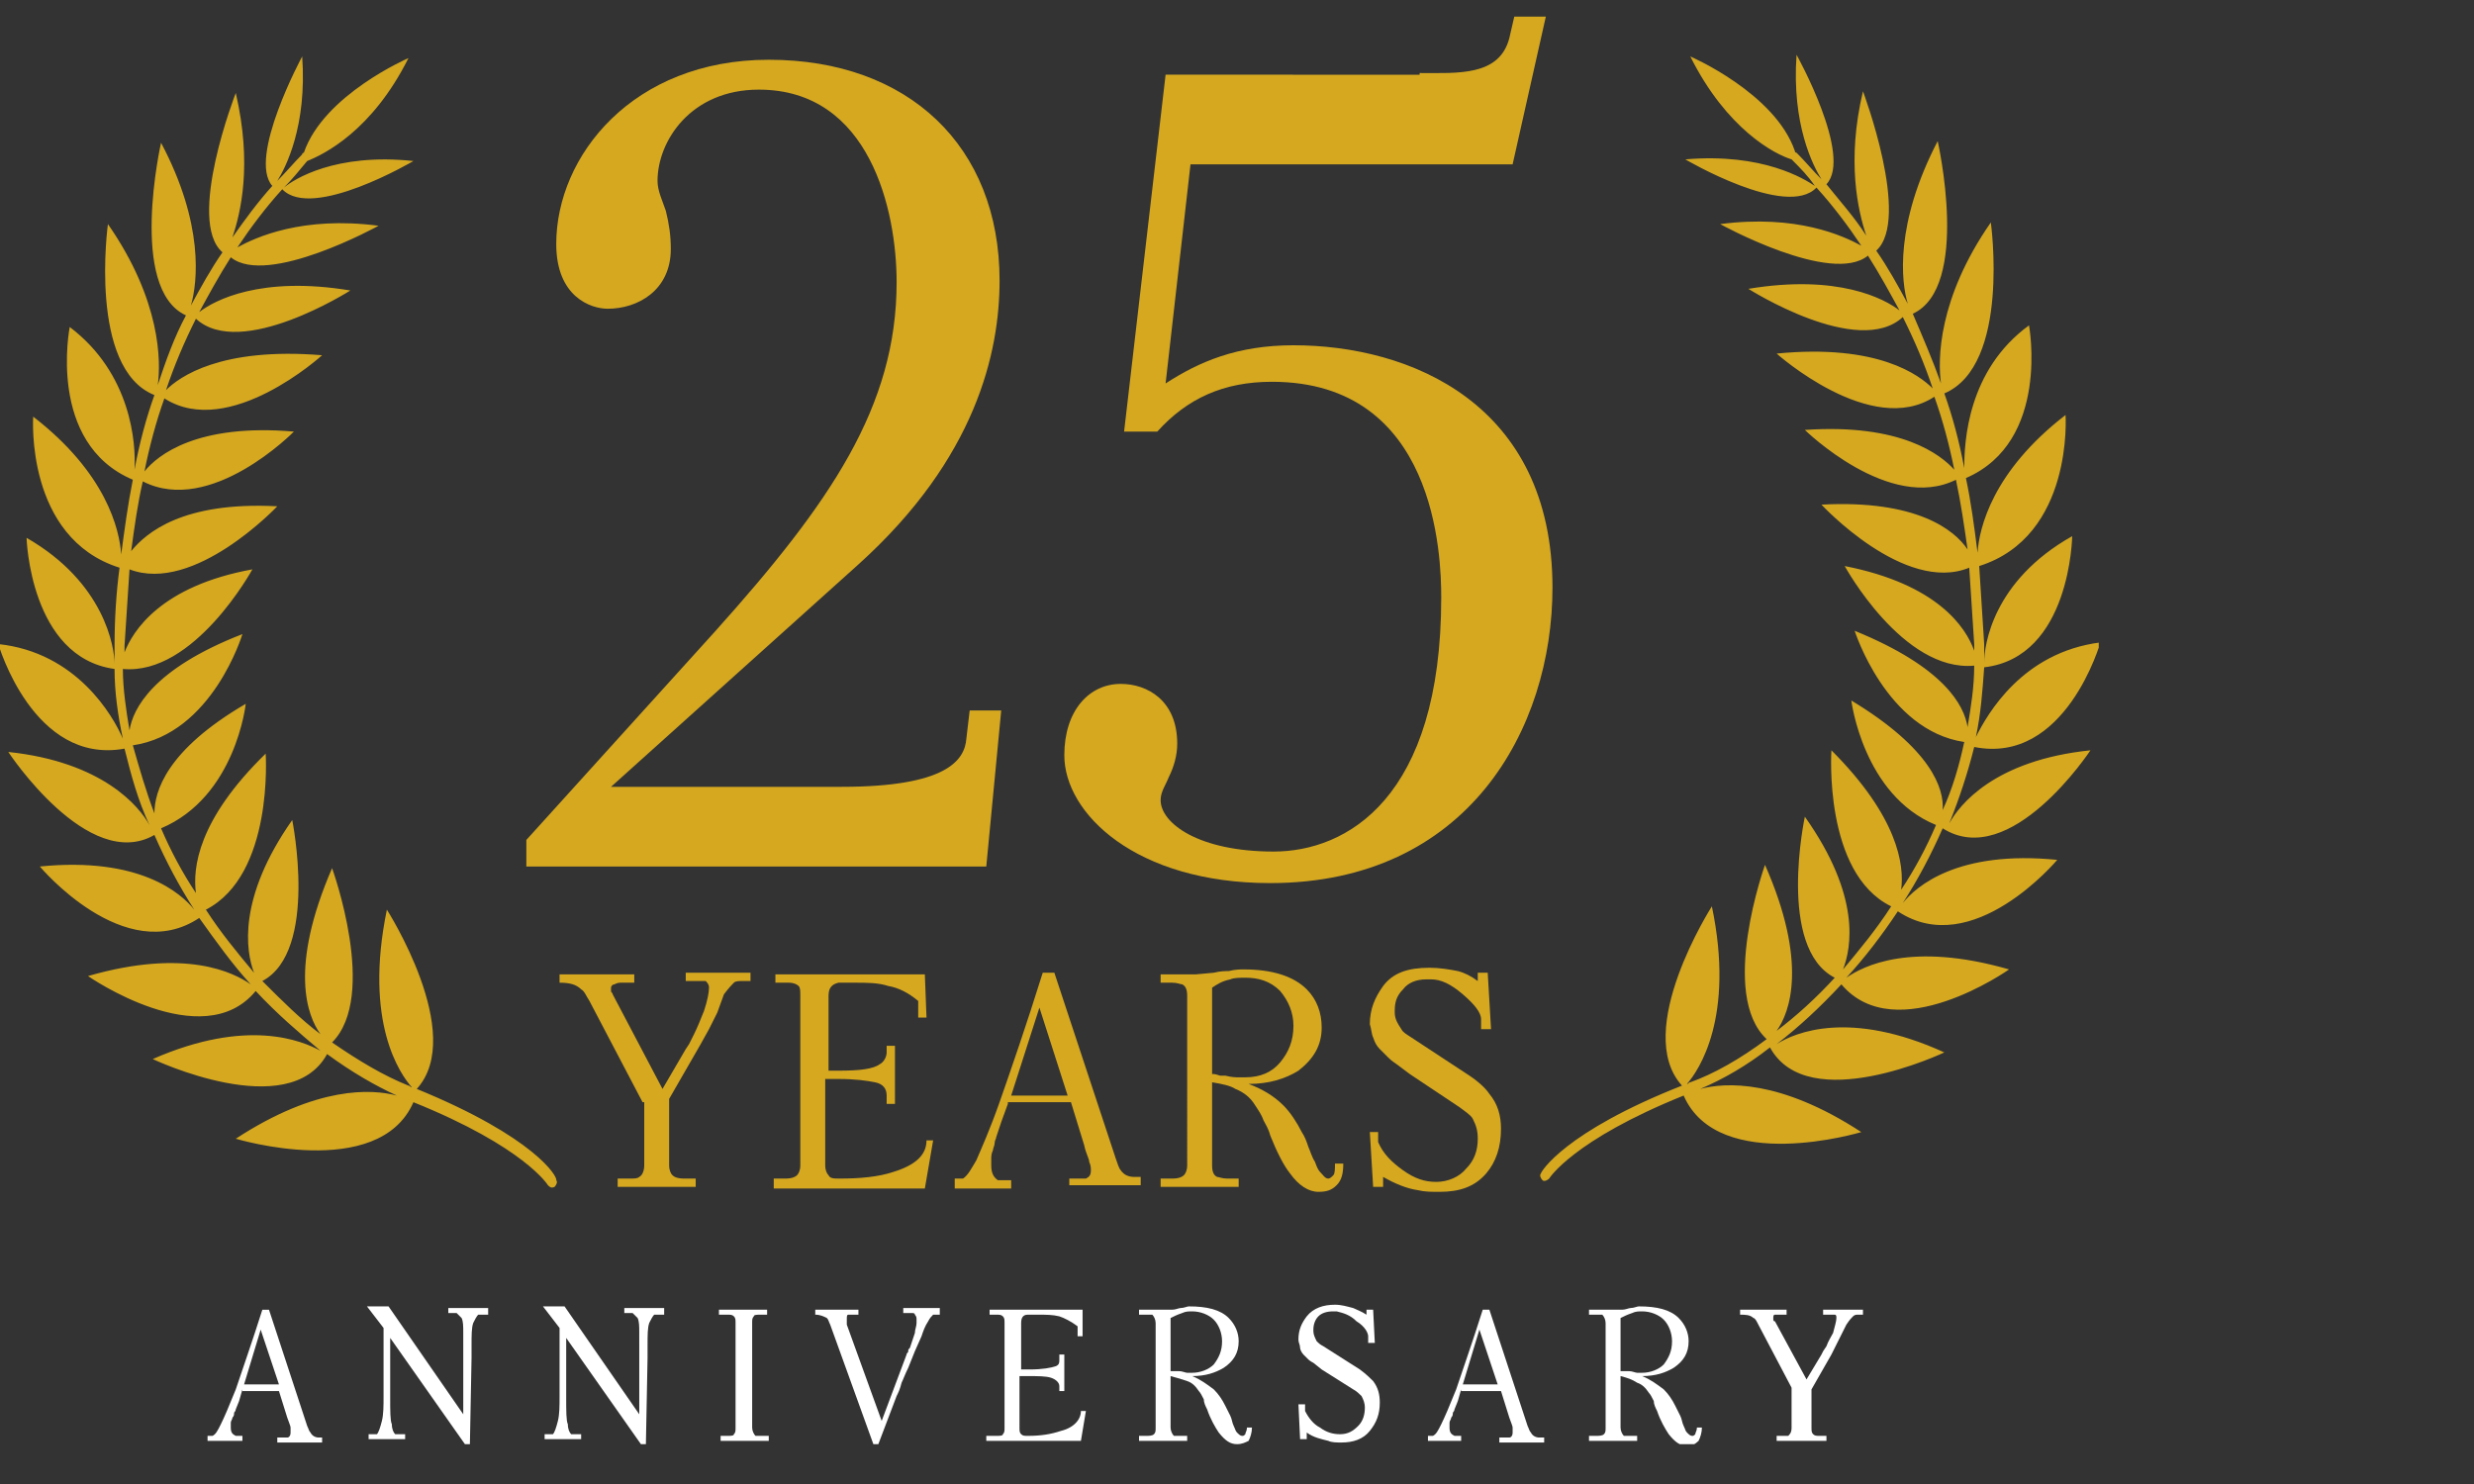
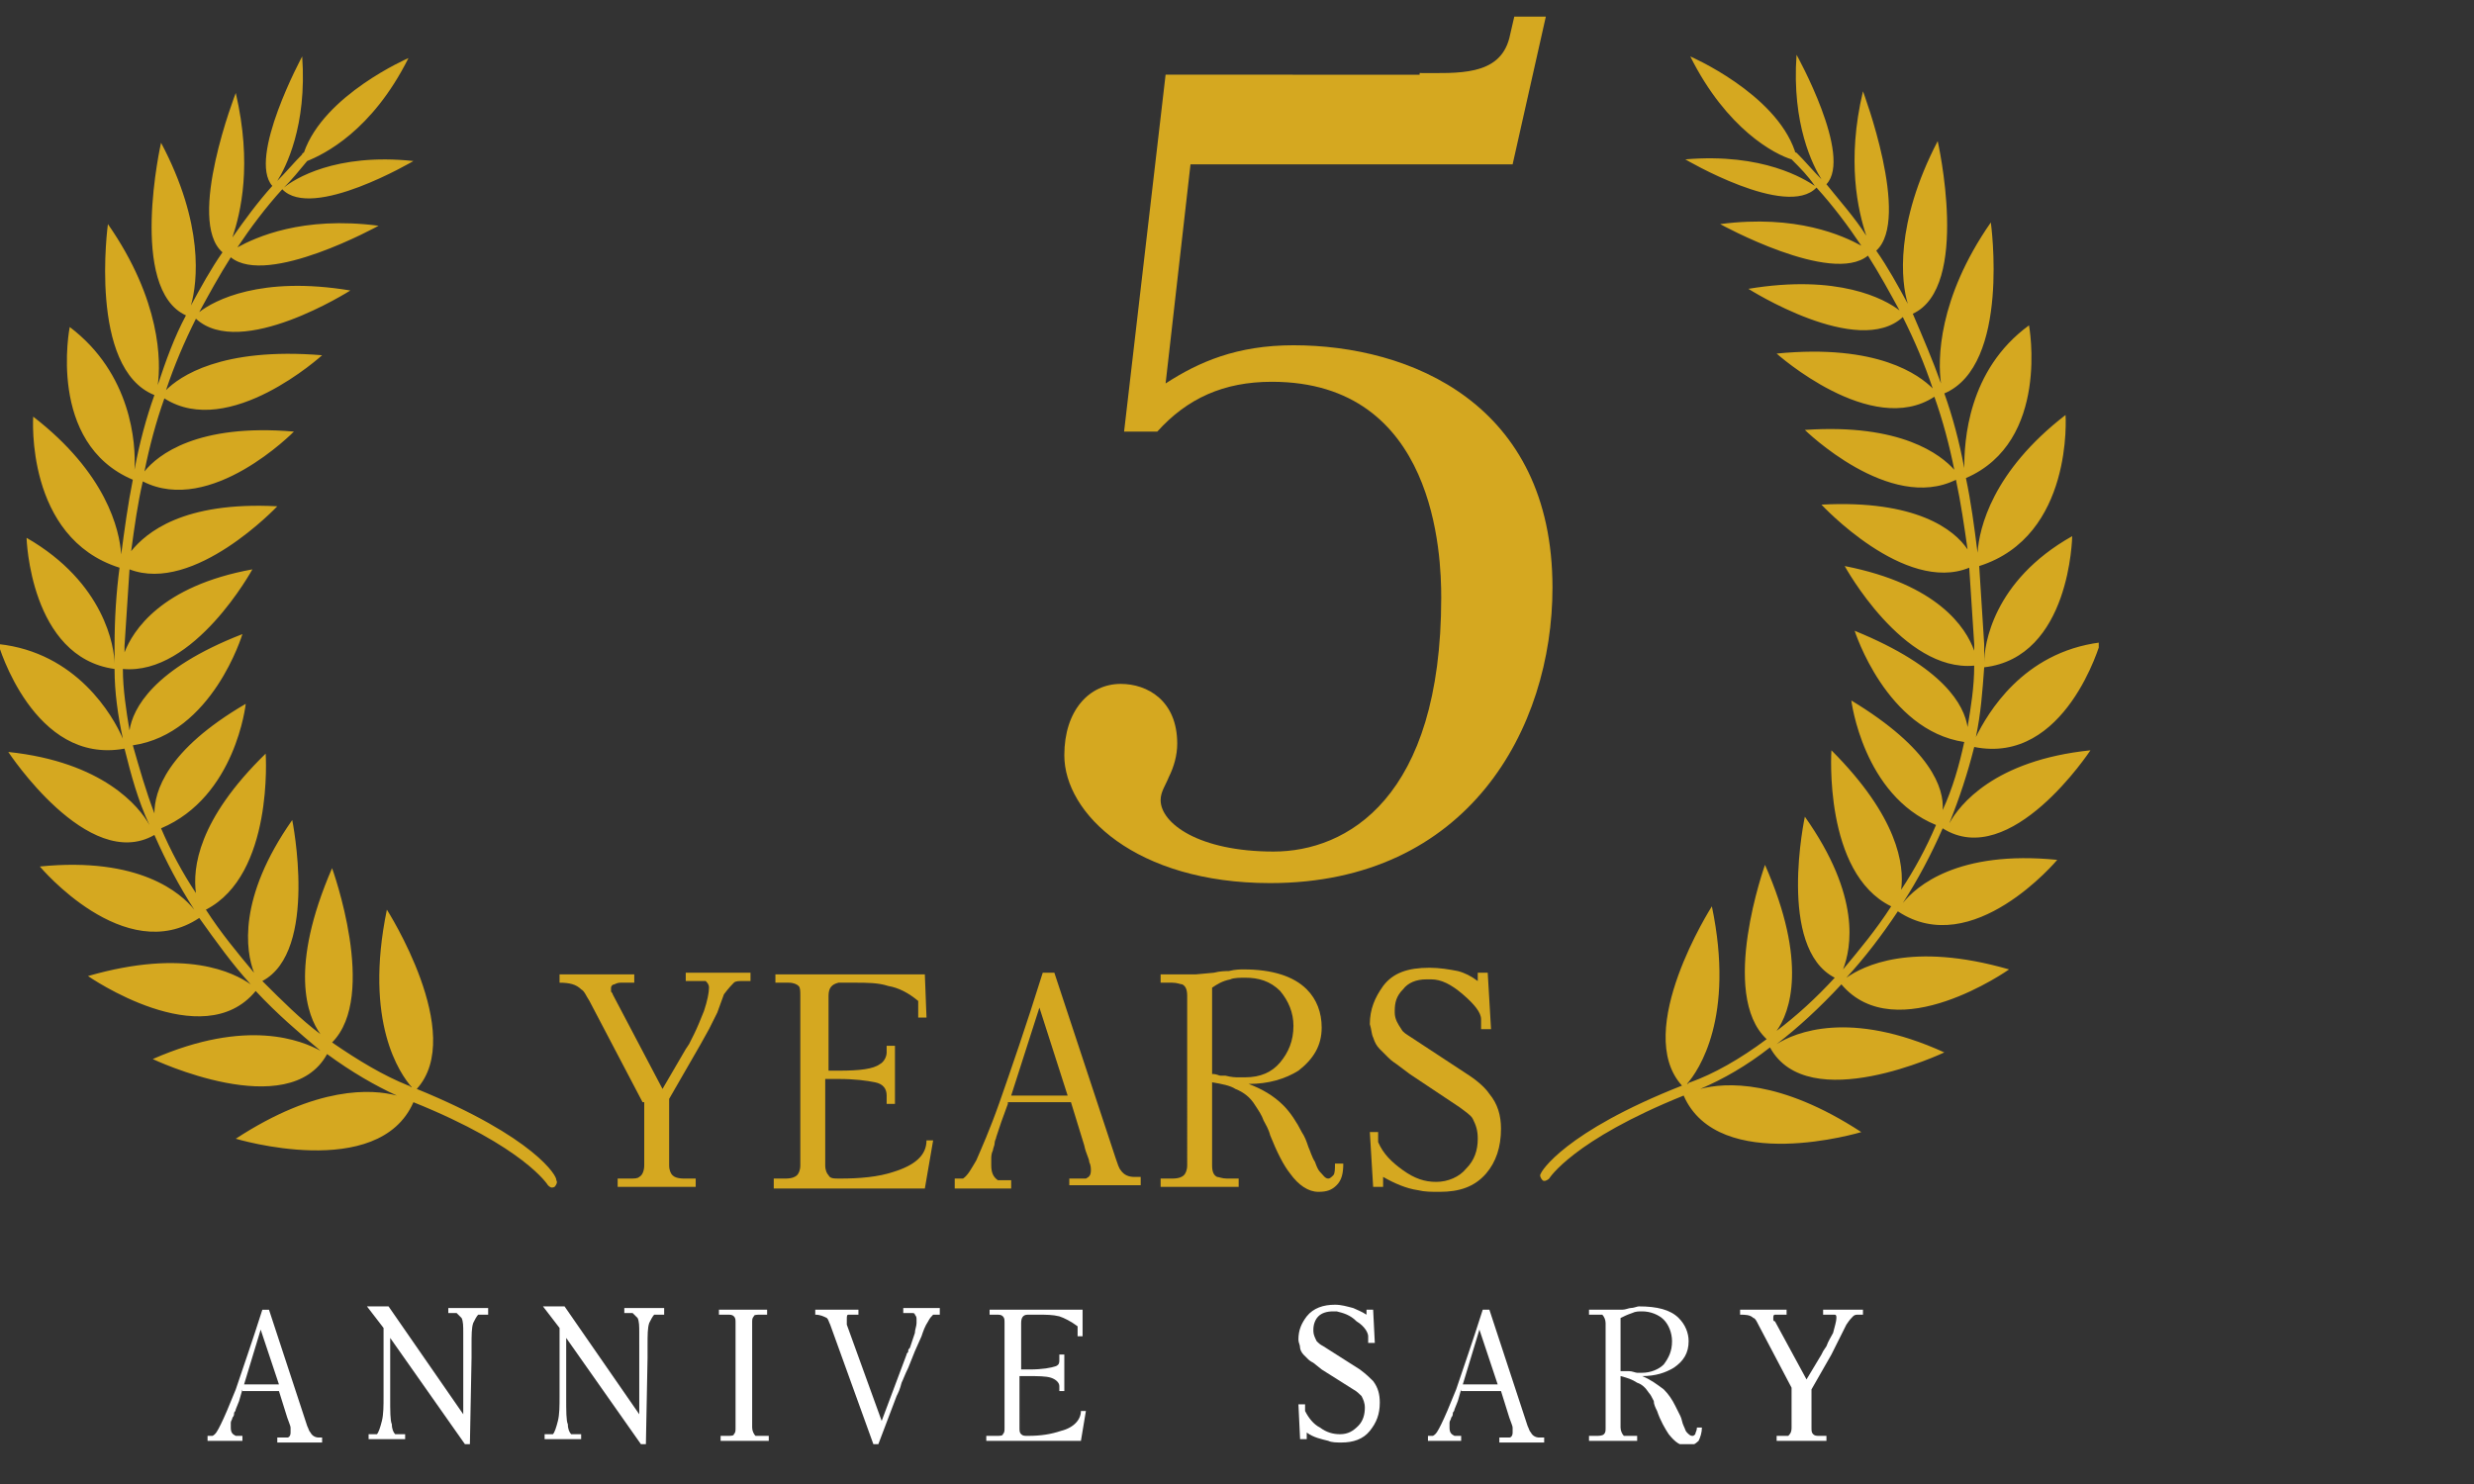
<svg xmlns="http://www.w3.org/2000/svg" xmlns:xlink="http://www.w3.org/1999/xlink" version="1.1" id="Capa_1" x="0px" y="0px" viewBox="0 0 149 89.4" style="enable-background:new 0 0 149 89.4;" xml:space="preserve">
  <rect x="0" y="0" width="149" height="89.4" fill="#333333" stroke="none" />
  <style type="text/css">
	.st0{clip-path:url(#SVGID_2_);fill:#D5A820;}
	.st1{clip-path:url(#SVGID_2_);fill:#FFFFFF;}
</style>
  <g>
    <defs>
      <rect id="SVGID_1_" y="1" width="126.4" height="86" />
    </defs>
    <clipPath id="SVGID_2_">
      <use xlink:href="#SVGID_1_" style="overflow:visible;" />
    </clipPath>
    <path class="st0" d="M38.7,66.4l-3.2-6.1c-0.2-0.3-0.3-0.6-0.5-0.7c-0.3-0.3-0.7-0.4-1.3-0.4v-0.5h4.5v0.5h-0.8   c-0.1,0-0.2,0-0.4,0.1c-0.1,0-0.2,0.1-0.2,0.2c0,0.1,0,0.1,0,0.2c0,0.1,0.1,0.1,0.1,0.2l3,5.7l1.4-2.4l0.2-0.3l0.3-0.6   c0.2-0.4,0.4-0.9,0.6-1.4c0.2-0.6,0.3-1.1,0.3-1.4c0-0.2-0.1-0.3-0.2-0.4c-0.1,0-0.3,0-0.5,0h-0.7v-0.5h3.9v0.5h-0.5   c-0.2,0-0.4,0-0.5,0.1c-0.1,0.1-0.3,0.3-0.6,0.7L43.2,61L42.7,62l-0.5,0.9l-1.9,3.3v4c0,0.3,0.1,0.5,0.2,0.6   c0.1,0.1,0.3,0.2,0.7,0.2h0.7v0.5h-4.7V71h0.7c0.3,0,0.5,0,0.6-0.1c0.2-0.1,0.3-0.4,0.3-0.7V66.4z" />
    <path class="st0" d="M49.7,64.5h0.8c1.3,0,2.1-0.1,2.5-0.4c0.2-0.1,0.4-0.4,0.4-0.7V63h0.5v3.5h-0.5V66c0-0.4-0.2-0.7-0.7-0.8   c-0.5-0.1-1.2-0.2-2.2-0.2h-0.8v5.2c0,0.3,0.1,0.5,0.2,0.6C50,71,50.2,71,50.6,71c1.2,0,2.3-0.1,3.2-0.4c1.3-0.4,2-1,2-1.9h0.4   l-0.5,2.9h-9.1V71h0.7c0.4,0,0.6-0.1,0.7-0.2c0.1-0.1,0.2-0.3,0.2-0.6V60c0-0.3,0-0.5-0.1-0.6c-0.1-0.1-0.3-0.2-0.6-0.2h-0.1h-0.7   v-0.5h9l0.1,2.6h-0.5l0-0.7v-0.3c-0.6-0.5-1.2-0.8-1.8-0.9c-0.6-0.2-1.3-0.2-2-0.2c-0.6,0-0.9,0-1,0c-0.4,0.1-0.6,0.3-0.6,0.8V64.5   z" />
    <path class="st0" d="M60.9,66h3.4l-1.7-5.3L60.9,66z M60.7,66.5l-0.4,1.1L60,68.5c0,0.1-0.1,0.2-0.1,0.4c0,0.1-0.1,0.3-0.1,0.4   c-0.1,0.2-0.1,0.4-0.1,0.5c0,0.1,0,0.3,0,0.4c0,0.4,0.1,0.7,0.4,0.9h0.2h0.6v0.5h-3.4V71h0.4h0.1c0.3-0.2,0.5-0.6,0.8-1.1   c0.3-0.7,0.8-1.8,1.4-3.5c0.7-2,1.6-4.6,2.6-7.8h0.7l3.7,11.2c0.1,0.3,0.2,0.6,0.3,0.7c0.2,0.3,0.5,0.4,0.8,0.4h0.4v0.5h-4.3V71H65   c0.2,0,0.3,0,0.4,0c0.2-0.1,0.3-0.2,0.3-0.5c0-0.1,0-0.3-0.1-0.5c0-0.2-0.2-0.5-0.3-1l-0.8-2.6H60.7z" />
    <path class="st0" d="M73,59.5v5.2c0.3,0,0.4,0.1,0.5,0.1c0.1,0,0.2,0,0.3,0c0.4,0.1,0.6,0.1,0.8,0.1c0.1,0,0.3,0,0.4,0   c0.9,0,1.6-0.3,2.1-0.9c0.5-0.6,0.8-1.3,0.8-2.2c0-0.8-0.3-1.5-0.8-2.1c-0.6-0.6-1.3-0.8-2.1-0.8c-0.3,0-0.7,0-0.9,0.1   C73.6,59.1,73.3,59.3,73,59.5 M73,65.2v5c0,0.4,0.1,0.6,0.3,0.7c0.1,0,0.3,0.1,0.6,0.1h0.7v0.5h-4.7V71h0.7c0.4,0,0.6-0.1,0.7-0.2   c0.1-0.1,0.2-0.3,0.2-0.6V60c0-0.4-0.1-0.6-0.3-0.7c-0.1,0-0.3-0.1-0.6-0.1h-0.7v-0.5H72l1.1-0.1c0.4-0.1,0.7-0.1,0.9-0.1   c0.4-0.1,0.7-0.1,0.9-0.1c1.7,0,3,0.4,3.8,1.2c0.6,0.6,0.9,1.4,0.9,2.3c0,1.1-0.5,1.9-1.4,2.6c-0.8,0.5-1.8,0.8-3,0.8   c0.8,0.3,1.5,0.7,2.1,1.3c0.4,0.4,0.8,1,1.1,1.6c0.2,0.3,0.3,0.6,0.4,0.9c0.1,0.2,0.2,0.6,0.4,0.9c0.1,0.3,0.2,0.5,0.3,0.6   c0.2,0.2,0.3,0.4,0.5,0.4c0.1,0,0.2-0.1,0.3-0.2c0.1-0.1,0.1-0.4,0.1-0.7h0.5c0,0.6-0.1,1-0.4,1.3c-0.3,0.3-0.6,0.4-1.1,0.4   c-0.6,0-1.2-0.4-1.7-1.1c-0.4-0.5-0.8-1.3-1.2-2.3c-0.1-0.4-0.3-0.7-0.4-0.9c-0.1-0.3-0.3-0.6-0.5-0.9c-0.3-0.5-0.7-0.8-1.2-1   C74.1,65.4,73.6,65.3,73,65.2" />
    <path class="st0" d="M89.8,62h-0.6l0-0.6c0-0.4-0.4-0.9-1.1-1.5c-0.7-0.6-1.3-0.9-1.9-0.9c-0.1,0-0.2,0-0.3,0   c-0.6,0-1.1,0.2-1.4,0.6c-0.4,0.4-0.5,0.8-0.5,1.3V61c0,0.4,0.2,0.7,0.4,1c0.1,0.2,0.3,0.3,0.6,0.5l3.5,2.3c0.6,0.4,1,0.8,1.2,1.1   c0.5,0.6,0.7,1.3,0.7,2.1c0,1.1-0.3,2-0.9,2.7c-0.7,0.8-1.6,1.1-2.8,1.1c-0.5,0-0.9,0-1.3-0.1c-0.7-0.1-1.4-0.4-2.1-0.8l0,0.6h-0.6   l-0.2-3.3H83l0,0.4l0,0.2c0.3,0.7,0.8,1.2,1.5,1.7c0.7,0.5,1.3,0.7,2,0.7c0.7,0,1.4-0.3,1.8-0.8c0.5-0.5,0.7-1.1,0.7-1.8   c0-0.5-0.1-0.8-0.3-1.2c-0.1-0.2-0.4-0.4-0.8-0.7l-3-2l-0.8-0.6c-0.3-0.2-0.4-0.3-0.5-0.4c-0.1-0.1-0.3-0.3-0.5-0.5   c-0.2-0.2-0.3-0.4-0.4-0.7c-0.1-0.2-0.1-0.5-0.2-0.8c0-0.9,0.3-1.6,0.8-2.3c0.6-0.8,1.5-1.1,2.8-1.1c0.6,0,1.2,0.1,1.7,0.2   c0.4,0.1,0.8,0.3,1.2,0.6l0-0.5h0.6L89.8,62z" />
    <path class="st1" d="M14.7,83.4h2.1l-1.1-3.3L14.7,83.4z M14.6,83.7l-0.2,0.7l-0.2,0.5c0,0.1-0.1,0.2-0.1,0.2c0,0.1,0,0.2-0.1,0.3   c0,0.1-0.1,0.2-0.1,0.3c0,0.1,0,0.2,0,0.3c0,0.3,0.1,0.4,0.3,0.5h0.1h0.3v0.3h-2.1v-0.3h0.2h0.1c0.2-0.1,0.3-0.3,0.5-0.7   c0.2-0.4,0.5-1.1,0.9-2.1c0.4-1.2,1-2.9,1.6-4.8h0.4l2.3,7c0.1,0.2,0.1,0.3,0.2,0.4c0.1,0.2,0.3,0.3,0.5,0.3h0.2v0.3h-2.7v-0.3h0.4   c0.1,0,0.2,0,0.2,0c0.1,0,0.2-0.1,0.2-0.3c0-0.1,0-0.2,0-0.3c0-0.1-0.1-0.3-0.2-0.6l-0.5-1.6H14.6z" />
    <path class="st1" d="M29.4,78.9v0.3H29h-0.2c-0.1,0.1-0.2,0.3-0.3,0.5c-0.1,0.3-0.1,0.7-0.1,1.4v0.2v0.2l0,0.3L28.3,87L28,87   l-4.5-6.4l0,3.6c0,0.8,0,1.4,0.1,1.6c0,0.3,0.1,0.5,0.2,0.6h0.1h0.5v0.3h-2.2v-0.3h0.3h0.2c0.1-0.1,0.2-0.4,0.3-0.8   c0.1-0.4,0.1-0.9,0.1-1.5l0-4.1l-1-1.3l1.3,0l4.5,6.5v-4.2V81c0,0,0-0.1,0-0.2v-0.5c0-0.4,0-0.7-0.1-0.9c-0.1-0.1-0.2-0.2-0.3-0.3   h-0.1H27v-0.3H29.4z" />
    <path class="st1" d="M40,78.9v0.3h-0.4h-0.2c-0.1,0.1-0.2,0.3-0.3,0.5C39,80,39,80.4,39,81.1v0.2v0.2l0,0.3L38.9,87l-0.3,0   l-4.5-6.4l0,3.6c0,0.8,0,1.4,0.1,1.6c0,0.3,0.1,0.5,0.2,0.6h0.1h0.5v0.3h-2.2v-0.3h0.3h0.2c0.1-0.1,0.2-0.4,0.3-0.8   c0.1-0.4,0.1-0.9,0.1-1.5l0-4.1l-1-1.3l1.3,0l4.5,6.5v-4.2V81c0,0,0-0.1,0-0.2v-0.5c0-0.4,0-0.7-0.1-0.9c-0.1-0.1-0.2-0.2-0.3-0.3   H38h-0.4v-0.3H40z" />
    <path class="st1" d="M44.3,79.7c0-0.2,0-0.3-0.1-0.4c-0.1-0.1-0.2-0.1-0.4-0.1h-0.1h-0.4v-0.3h2.9v0.3h-0.4c-0.2,0-0.4,0-0.4,0.1   c-0.1,0.1-0.1,0.2-0.1,0.4V86c0,0.2,0.1,0.4,0.2,0.5c0.1,0,0.2,0,0.4,0h0.4v0.3h-2.9v-0.3h0.4c0.2,0,0.4,0,0.4-0.1   c0.1-0.1,0.1-0.2,0.1-0.4V79.7z" />
    <path class="st1" d="M56.6,78.9v0.3h-0.3h-0.1c-0.1,0.1-0.2,0.2-0.3,0.4c-0.2,0.3-0.3,0.6-0.4,0.9l-0.4,0.9l-0.4,1   c-0.2,0.4-0.3,0.7-0.4,0.9c-0.1,0.4-0.2,0.6-0.3,0.8L52.9,87l-0.3,0L50,79.8c-0.1-0.2-0.1-0.3-0.2-0.4c-0.2-0.1-0.4-0.2-0.7-0.2   v-0.3h2.6v0.3h-0.4c-0.1,0-0.2,0-0.2,0c-0.1,0-0.1,0.1-0.1,0.3c0,0.1,0,0.1,0,0.2c0,0,0,0.1,0,0.1l2.1,5.8l1.5-4   c0-0.1,0.1-0.1,0.1-0.2c0-0.1,0-0.1,0.1-0.2l0.3-0.9c0-0.2,0.1-0.4,0.1-0.6c0,0,0-0.1,0-0.2c0-0.1,0-0.2-0.1-0.3   c0-0.1-0.1-0.1-0.2-0.1h-0.5v-0.3H56.6z" />
    <path class="st1" d="M61.5,82.5H62c0.8,0,1.3-0.1,1.6-0.2c0.2-0.1,0.2-0.2,0.2-0.4v-0.3h0.3v2.2h-0.3v-0.3c0-0.2-0.2-0.4-0.5-0.5   c-0.3-0.1-0.8-0.1-1.4-0.1h-0.5V86c0,0.2,0,0.3,0.1,0.4s0.2,0.1,0.4,0.1c0.8,0,1.4-0.1,2-0.3c0.8-0.2,1.2-0.7,1.2-1.2h0.3l-0.3,1.8   h-5.7v-0.3H60c0.2,0,0.4,0,0.4-0.1c0.1-0.1,0.1-0.2,0.1-0.4v-6.3c0-0.2,0-0.3-0.1-0.4c-0.1-0.1-0.2-0.1-0.4-0.1H60h-0.4v-0.3h5.6   l0,1.6h-0.3l0-0.4v-0.2c-0.4-0.3-0.8-0.5-1.1-0.6c-0.4-0.1-0.8-0.1-1.3-0.1c-0.3,0-0.5,0-0.6,0c-0.3,0-0.4,0.2-0.4,0.5V82.5z" />
-     <path class="st1" d="M70.5,79.4v3.2c0.2,0,0.3,0,0.3,0c0,0,0.1,0,0.2,0c0.2,0,0.4,0.1,0.5,0.1c0.1,0,0.2,0,0.3,0   c0.5,0,1-0.2,1.3-0.5c0.3-0.4,0.5-0.8,0.5-1.4c0-0.5-0.2-1-0.5-1.3c-0.3-0.3-0.8-0.5-1.3-0.5c-0.2,0-0.4,0-0.6,0.1   C70.9,79.2,70.7,79.3,70.5,79.4 M70.5,82.9V86c0,0.2,0.1,0.4,0.2,0.5c0.1,0,0.2,0,0.4,0h0.4v0.3h-2.9v-0.3H69c0.2,0,0.4,0,0.5-0.1   c0.1-0.1,0.1-0.2,0.1-0.4v-6.3c0-0.2-0.1-0.4-0.2-0.5c-0.1,0-0.2,0-0.4,0h-0.4v-0.3h1.3l0.7,0c0.2,0,0.4-0.1,0.5-0.1   c0.2,0,0.4-0.1,0.5-0.1c1.1,0,1.9,0.2,2.4,0.7c0.4,0.4,0.6,0.9,0.6,1.4c0,0.7-0.3,1.2-0.9,1.6c-0.5,0.3-1.1,0.5-1.9,0.5   c0.5,0.2,0.9,0.5,1.3,0.8c0.3,0.3,0.5,0.6,0.7,1c0.1,0.2,0.2,0.4,0.3,0.6c0.1,0.2,0.1,0.4,0.2,0.6c0.1,0.2,0.1,0.3,0.2,0.4   c0.1,0.1,0.2,0.2,0.3,0.2c0.1,0,0.1,0,0.2-0.1c0-0.1,0.1-0.2,0.1-0.4h0.3c0,0.3-0.1,0.6-0.2,0.8C75,86.9,74.8,87,74.5,87   c-0.4,0-0.7-0.2-1.1-0.7c-0.2-0.3-0.5-0.8-0.7-1.4c-0.1-0.2-0.2-0.4-0.2-0.6c-0.1-0.2-0.2-0.4-0.3-0.5c-0.2-0.3-0.4-0.5-0.7-0.6   C71.2,83.1,70.9,83,70.5,82.9" />
    <path class="st1" d="M82.8,80.9h-0.4l0-0.4c0-0.2-0.2-0.6-0.7-0.9c-0.4-0.4-0.8-0.5-1.2-0.6c0,0-0.1,0-0.2,0   c-0.4,0-0.7,0.1-0.9,0.3c-0.2,0.2-0.3,0.5-0.3,0.8v0.1c0,0.2,0.1,0.4,0.2,0.6c0.1,0.1,0.2,0.2,0.4,0.3l2.2,1.4   c0.4,0.3,0.6,0.5,0.8,0.7c0.3,0.4,0.4,0.8,0.4,1.3c0,0.7-0.2,1.2-0.6,1.7c-0.4,0.5-1,0.7-1.7,0.7c-0.3,0-0.6,0-0.8-0.1   c-0.4-0.1-0.9-0.2-1.3-0.5l0,0.4h-0.4l-0.1-2.1h0.4l0,0.3l0,0.1c0.2,0.4,0.5,0.8,0.9,1c0.4,0.3,0.8,0.4,1.2,0.4   c0.5,0,0.8-0.2,1.1-0.5c0.3-0.3,0.4-0.7,0.4-1.1c0-0.3-0.1-0.5-0.2-0.7c-0.1-0.1-0.3-0.3-0.5-0.4l-1.9-1.2l-0.5-0.4   c-0.2-0.1-0.3-0.2-0.3-0.2c-0.1-0.1-0.2-0.2-0.3-0.3c-0.1-0.1-0.2-0.3-0.2-0.4c0-0.2-0.1-0.3-0.1-0.5c0-0.6,0.2-1,0.5-1.4   c0.4-0.5,1-0.7,1.7-0.7c0.4,0,0.7,0.1,1.1,0.2c0.2,0.1,0.5,0.2,0.8,0.4l0-0.3h0.4L82.8,80.9z" />
    <path class="st1" d="M88.1,83.4h2.1l-1.1-3.3L88.1,83.4z M88,83.7l-0.2,0.7l-0.2,0.5c0,0.1-0.1,0.2-0.1,0.2c0,0.1,0,0.2-0.1,0.3   c0,0.1-0.1,0.2-0.1,0.3c0,0.1,0,0.2,0,0.3c0,0.3,0.1,0.4,0.3,0.5h0.1h0.3v0.3H86v-0.3h0.2h0.1c0.2-0.1,0.3-0.3,0.5-0.7   c0.2-0.4,0.5-1.1,0.9-2.1c0.4-1.2,1-2.9,1.6-4.8h0.4l2.3,7c0.1,0.2,0.1,0.3,0.2,0.4c0.1,0.2,0.3,0.3,0.5,0.3H93v0.3h-2.7v-0.3h0.4   c0.1,0,0.2,0,0.2,0c0.1,0,0.2-0.1,0.2-0.3c0-0.1,0-0.2,0-0.3c0-0.1-0.1-0.3-0.2-0.6l-0.5-1.6H88z" />
    <path class="st1" d="M97.6,79.4v3.2c0.2,0,0.3,0,0.3,0c0,0,0.1,0,0.2,0c0.2,0,0.4,0.1,0.5,0.1c0.1,0,0.2,0,0.3,0   c0.5,0,1-0.2,1.3-0.5c0.3-0.4,0.5-0.8,0.5-1.4c0-0.5-0.2-1-0.5-1.3c-0.3-0.3-0.8-0.5-1.3-0.5c-0.2,0-0.4,0-0.6,0.1   C98,79.2,97.8,79.3,97.6,79.4 M97.6,82.9V86c0,0.2,0.1,0.4,0.2,0.5c0.1,0,0.2,0,0.4,0h0.4v0.3h-2.9v-0.3h0.4c0.2,0,0.4,0,0.5-0.1   c0.1-0.1,0.1-0.2,0.1-0.4v-6.3c0-0.2-0.1-0.4-0.2-0.5c-0.1,0-0.2,0-0.4,0h-0.4v-0.3H97l0.7,0c0.2,0,0.4-0.1,0.5-0.1   c0.2,0,0.4-0.1,0.5-0.1c1.1,0,1.9,0.2,2.4,0.7c0.4,0.4,0.6,0.9,0.6,1.4c0,0.7-0.3,1.2-0.9,1.6c-0.5,0.3-1.1,0.5-1.9,0.5   c0.5,0.2,0.9,0.5,1.3,0.8c0.3,0.3,0.5,0.6,0.7,1c0.1,0.2,0.2,0.4,0.3,0.6c0.1,0.2,0.1,0.4,0.2,0.6c0.1,0.2,0.1,0.3,0.2,0.4   c0.1,0.1,0.2,0.2,0.3,0.2c0.1,0,0.1,0,0.2-0.1c0-0.1,0.1-0.2,0.1-0.4h0.3c0,0.3-0.1,0.6-0.2,0.8c-0.2,0.2-0.4,0.3-0.7,0.3   c-0.4,0-0.7-0.2-1.1-0.7c-0.2-0.3-0.5-0.8-0.7-1.4c-0.1-0.2-0.2-0.4-0.2-0.6c-0.1-0.2-0.2-0.4-0.3-0.5c-0.2-0.3-0.4-0.5-0.7-0.6   C98.3,83.1,98,83,97.6,82.9" />
    <path class="st1" d="M107.9,83.6l-2-3.8c-0.1-0.2-0.2-0.4-0.3-0.4c-0.2-0.2-0.5-0.2-0.8-0.2v-0.3h2.8v0.3h-0.5c-0.1,0-0.2,0-0.2,0   c-0.1,0-0.1,0.1-0.1,0.2c0,0,0,0.1,0,0.1c0,0,0,0.1,0.1,0.1l1.9,3.5l0.9-1.5l0.1-0.2l0.2-0.3c0.1-0.3,0.3-0.6,0.4-0.8   c0.1-0.4,0.2-0.7,0.2-0.9c0-0.1,0-0.2-0.1-0.2c-0.1,0-0.2,0-0.3,0h-0.4v-0.3h2.4v0.3h-0.3c-0.1,0-0.2,0-0.3,0.1   c-0.1,0.1-0.2,0.2-0.4,0.5l-0.3,0.6l-0.3,0.6l-0.3,0.6l-1.2,2.1V86c0,0.2,0,0.3,0.1,0.4c0.1,0.1,0.2,0.1,0.4,0.1h0.4v0.3H107v-0.3   h0.4c0.2,0,0.3,0,0.3,0c0.1-0.1,0.2-0.2,0.2-0.5V83.6z" />
-     <path class="st0" d="M59.4,52.2H31.7v-1.6L43.1,38c6.9-7.7,10.9-13.5,10.9-21c0-4.3-1.6-11.6-8.3-11.6c-4.1,0-6.1,3.1-6.1,5.5   c0,0.6,0.3,1.2,0.5,1.8c0.2,0.8,0.3,1.5,0.3,2.3c0,2.5-2,3.6-3.8,3.6c-1,0-3.1-0.7-3.1-3.9c0-5.3,4.6-11.1,12.8-11.1   c8.4,0,13.9,5.2,13.9,13.3c0,4.3-1.4,10.7-8.5,17.1L36.8,47.4h13.9c6.3,0,7.4-1.6,7.5-2.9l0.2-1.7h1.9L59.4,52.2z" />
    <path class="st0" d="M85.5,4.4c2.3,0,4.8,0.2,5.4-2.1L91.2,1h1.9l-2,8.9H71.7l-1.5,13.2c2-1.3,4.3-2.3,7.7-2.3   c7,0,15.6,3.5,15.6,14.6c0,8.5-5.1,17.8-17,17.8c-8.1,0-12.4-4.2-12.4-7.7c0-2.7,1.5-4.3,3.4-4.3c1.6,0,3.4,1,3.4,3.6   c0,0.7-0.2,1.4-0.5,2c-0.2,0.5-0.5,0.9-0.5,1.4c0,1.4,2.3,3.1,6.8,3.1c4.4,0,10.1-3.2,10.1-15.3c0-2.5-0.3-13-10.2-13   c-2.9,0-5.1,1-6.9,3h-2l2.5-21.5H85.5z" />
    <path class="st0" d="M125.9,45.2c-5.8,0.6-7.9,3.3-8.5,4.4c0.6-1.5,1.1-3,1.5-4.6c5.5,1.1,7.6-6.3,7.6-6.3   c-4.7,0.6-6.8,4.3-7.5,5.7c0.3-1.4,0.4-2.8,0.5-4.2c5.2-0.6,5.3-7.9,5.3-7.9c-4.8,2.7-5.3,6.6-5.3,7.6c0-0.3,0-0.7,0-1.1   c-0.1-1.6-0.2-3.2-0.3-4.7c5.7-1.8,5.2-9.1,5.2-9.1c-4.4,3.4-5.2,6.8-5.3,8.3c-0.2-1.6-0.4-3.1-0.7-4.5c5.1-2.2,3.8-9.2,3.8-9.2   c-3.7,2.7-3.9,7-3.9,8.6c-0.3-1.6-0.7-3.1-1.2-4.5c4-1.7,2.8-10.3,2.8-10.3c-3.2,4.6-3.2,8.3-3,9.7c-0.5-1.4-1.1-2.8-1.7-4.2   c3.5-1.6,1.5-10.4,1.5-10.4c-2.6,5-2.2,8.5-1.8,9.8c-0.6-1.1-1.2-2.2-1.9-3.2c2.1-1.9-0.8-9.6-0.8-9.6c-1,4.2-0.3,7.2,0.2,8.7   c-0.7-1.1-1.6-2.1-2.4-3.1c1.6-1.7-1.8-7.8-1.8-7.8c-0.3,4.2,1,6.7,1.5,7.5c-0.5-0.5-1-1.1-1.5-1.6c0,0-0.1,0-0.1-0.1   c-1.2-3.5-6.3-5.7-6.3-5.7c2.2,4.4,5.1,5.9,6.1,6.2c0.5,0.5,1,1,1.4,1.6c-0.6-0.4-3.1-2-7.8-1.6c0,0,6.1,3.6,7.9,1.7   c1,1.1,1.9,2.3,2.7,3.5c-1.1-0.6-3.9-1.9-8.5-1.3c0,0,6.7,3.7,8.9,1.9c0.7,1.1,1.3,2.2,1.9,3.3c-0.9-0.7-3.7-2.2-9.1-1.3   c0,0,6.6,4.2,9.3,1.7c0.7,1.4,1.3,2.8,1.8,4.3c-0.8-0.8-3.3-2.7-9.4-2.1c0,0,5.7,5.1,9.5,2.6c0.5,1.4,0.9,2.9,1.2,4.4   c-0.8-0.9-3.2-2.8-9-2.4c0,0,5.1,5,9.1,3c0.3,1.4,0.5,2.8,0.7,4.2c-0.8-1.2-3.1-3-8.8-2.7c0,0,5,5.4,8.9,3.8c0.1,1.5,0.2,3,0.3,4.6   c0,0.1,0,0.3,0,0.4c-0.5-1.4-2.2-4-7.8-5.1c0,0,3.5,6.4,7.8,6c0,1.3-0.2,2.5-0.4,3.7c-0.2-1.3-1.4-3.6-6.8-5.8c0,0,1.9,6,6.6,6.7   c-0.3,1.4-0.7,2.8-1.3,4.1c0.1-1.3-0.7-3.7-5.5-6.6c0,0,0.7,5.7,5.1,7.5c-0.6,1.4-1.3,2.7-2.1,3.9c0.2-1.5-0.2-4.4-4.2-8.4   c0,0-0.5,7.4,3.6,9.4c-0.9,1.4-1.9,2.6-2.9,3.8c0.5-1.3,1.1-4.4-2.3-9.2c0,0-1.7,7.9,1.8,9.7c-1.1,1.2-2.3,2.3-3.5,3.2   c0.8-1.1,1.9-4.1-0.7-10c0,0-2.8,7.8,0.1,10.5c-1.6,1.2-3.2,2.1-4.6,2.6c-0.1,0-0.1,0.1-0.2,0.1c0.7-0.8,2.9-4,1.5-10.7   c0,0-4.8,7.5-1.8,10.8c-7.1,2.8-8.5,5.2-8.5,5.3c-0.1,0.1,0,0.3,0.1,0.4c0.1,0.1,0.3,0,0.4-0.1c0,0,1.4-2.3,8.1-5   c2.1,4.8,10.7,2.2,10.7,2.2c-4.9-3.2-8.2-3-9.7-2.6c1.4-0.6,2.8-1.4,4.2-2.5c2.3,4.2,10.5,0.3,10.5,0.3c-5.7-2.6-9-1.2-10.1-0.5   c1.3-1,2.6-2.2,3.9-3.6c3.3,3.9,10.1-0.9,10.1-0.9c-5.9-1.7-8.8-0.2-9.8,0.5c1.1-1.2,2.1-2.5,3.1-4c4.5,3,9.6-3.1,9.6-3.1   c-6-0.6-8.5,1.6-9.3,2.6c0.9-1.4,1.7-2.9,2.4-4.5C121.1,52.5,125.9,45.2,125.9,45.2 M25.1,65.6c3-3.3-1.8-10.8-1.8-10.8   c-1.4,6.8,0.8,9.9,1.5,10.7c-0.1,0-0.1-0.1-0.2-0.1c-1.5-0.6-3-1.5-4.6-2.6C22.8,60,20,52.3,20,52.3c-2.6,6-1.5,8.9-0.7,10   c-1.2-0.9-2.3-2-3.5-3.2c3.4-1.8,1.8-9.7,1.8-9.7c-3.3,4.7-2.8,7.9-2.3,9.2c-1-1.2-2-2.4-2.9-3.8c4.1-2.1,3.6-9.4,3.6-9.4   c-4.1,4-4.4,6.9-4.2,8.4c-0.8-1.2-1.5-2.5-2.1-3.9c4.5-1.9,5.1-7.5,5.1-7.5C10,45.2,9.3,47.7,9.3,49c-0.5-1.3-0.9-2.7-1.3-4.1   c4.8-0.7,6.6-6.7,6.6-6.7c-5.4,2.1-6.6,4.5-6.8,5.8c-0.2-1.2-0.4-2.5-0.4-3.7c4.3,0.4,7.8-6,7.8-6C9.7,35.3,8,38,7.5,39.3   c0-0.1,0-0.3,0-0.4c0.1-1.6,0.2-3.1,0.3-4.6c3.9,1.5,8.9-3.8,8.9-3.8c-5.7-0.3-7.9,1.6-8.8,2.7c0.2-1.5,0.4-2.9,0.7-4.2   c4.1,2.1,9.1-3,9.1-3c-5.8-0.5-8.2,1.4-9,2.4c0.3-1.5,0.7-3,1.2-4.4c3.9,2.5,9.5-2.6,9.5-2.6c-6.1-0.5-8.6,1.3-9.4,2.1   c0.5-1.5,1.1-2.9,1.8-4.3c2.7,2.5,9.3-1.7,9.3-1.7c-5.4-0.9-8.2,0.6-9.1,1.3c0.6-1.1,1.2-2.2,1.9-3.3c2.2,1.8,8.9-1.9,8.9-1.9   c-4.6-0.6-7.4,0.7-8.5,1.3c0.8-1.2,1.7-2.4,2.7-3.5c1.8,1.9,7.9-1.7,7.9-1.7c-4.7-0.5-7.2,1.1-7.8,1.6c0.5-0.5,0.9-1,1.4-1.6   c1-0.4,3.9-1.8,6.1-6.2c0,0-5.1,2.2-6.3,5.7c0,0-0.1,0-0.1,0.1c-0.5,0.5-1,1.1-1.5,1.6c0.5-0.8,1.8-3.3,1.5-7.5   c0,0-3.3,6.1-1.8,7.8c-0.9,1-1.7,2.1-2.4,3.1c0.5-1.5,1.2-4.4,0.2-8.7c0,0-3,7.7-0.8,9.6c-0.7,1-1.3,2.1-1.9,3.2   c0.4-1.4,0.8-4.9-1.8-9.8c0,0-2,8.8,1.5,10.4c-0.7,1.3-1.2,2.7-1.7,4.2c0.2-1.4,0.2-5.1-3-9.7c0,0-1.2,8.7,2.8,10.3   c-0.5,1.4-0.9,2.9-1.2,4.5c0.1-1.6-0.2-5.8-3.9-8.6c0,0-1.4,7,3.8,9.2c-0.3,1.5-0.5,3-0.7,4.5c-0.1-1.5-0.9-4.9-5.3-8.3   c0,0-0.5,7.3,5.2,9.1c-0.2,1.5-0.3,3.1-0.3,4.7c0,0.4,0,0.7,0,1.1c0-1-0.6-4.9-5.3-7.6c0,0,0.2,7.2,5.3,7.9c0,1.4,0.2,2.8,0.5,4.2   c-0.6-1.4-2.8-5.2-7.5-5.7c0,0,2.1,7.3,7.6,6.3c0.4,1.6,0.8,3.1,1.5,4.6c-0.6-1.1-2.8-3.8-8.5-4.4c0,0,4.8,7.3,8.8,5   c0.7,1.6,1.5,3.1,2.4,4.5c-0.8-1-3.3-3.2-9.3-2.6c0,0,5.1,6.1,9.6,3.1c1,1.4,2,2.8,3.1,4c-1-0.7-3.9-2.2-9.8-0.5   c0,0,6.9,4.8,10.1,0.9c1.3,1.4,2.6,2.5,3.9,3.6c-1.1-0.6-4.4-2-10.1,0.5c0,0,8.2,3.9,10.5-0.3c1.5,1.1,2.9,1.9,4.2,2.5   c-1.5-0.4-4.8-0.6-9.7,2.6c0,0,8.6,2.6,10.7-2.2c6.7,2.7,8.1,5,8.1,5c0.1,0.1,0.2,0.2,0.4,0.1c0.1-0.1,0.2-0.3,0.1-0.4   C33.6,70.9,32.2,68.5,25.1,65.6" />
  </g>
</svg>